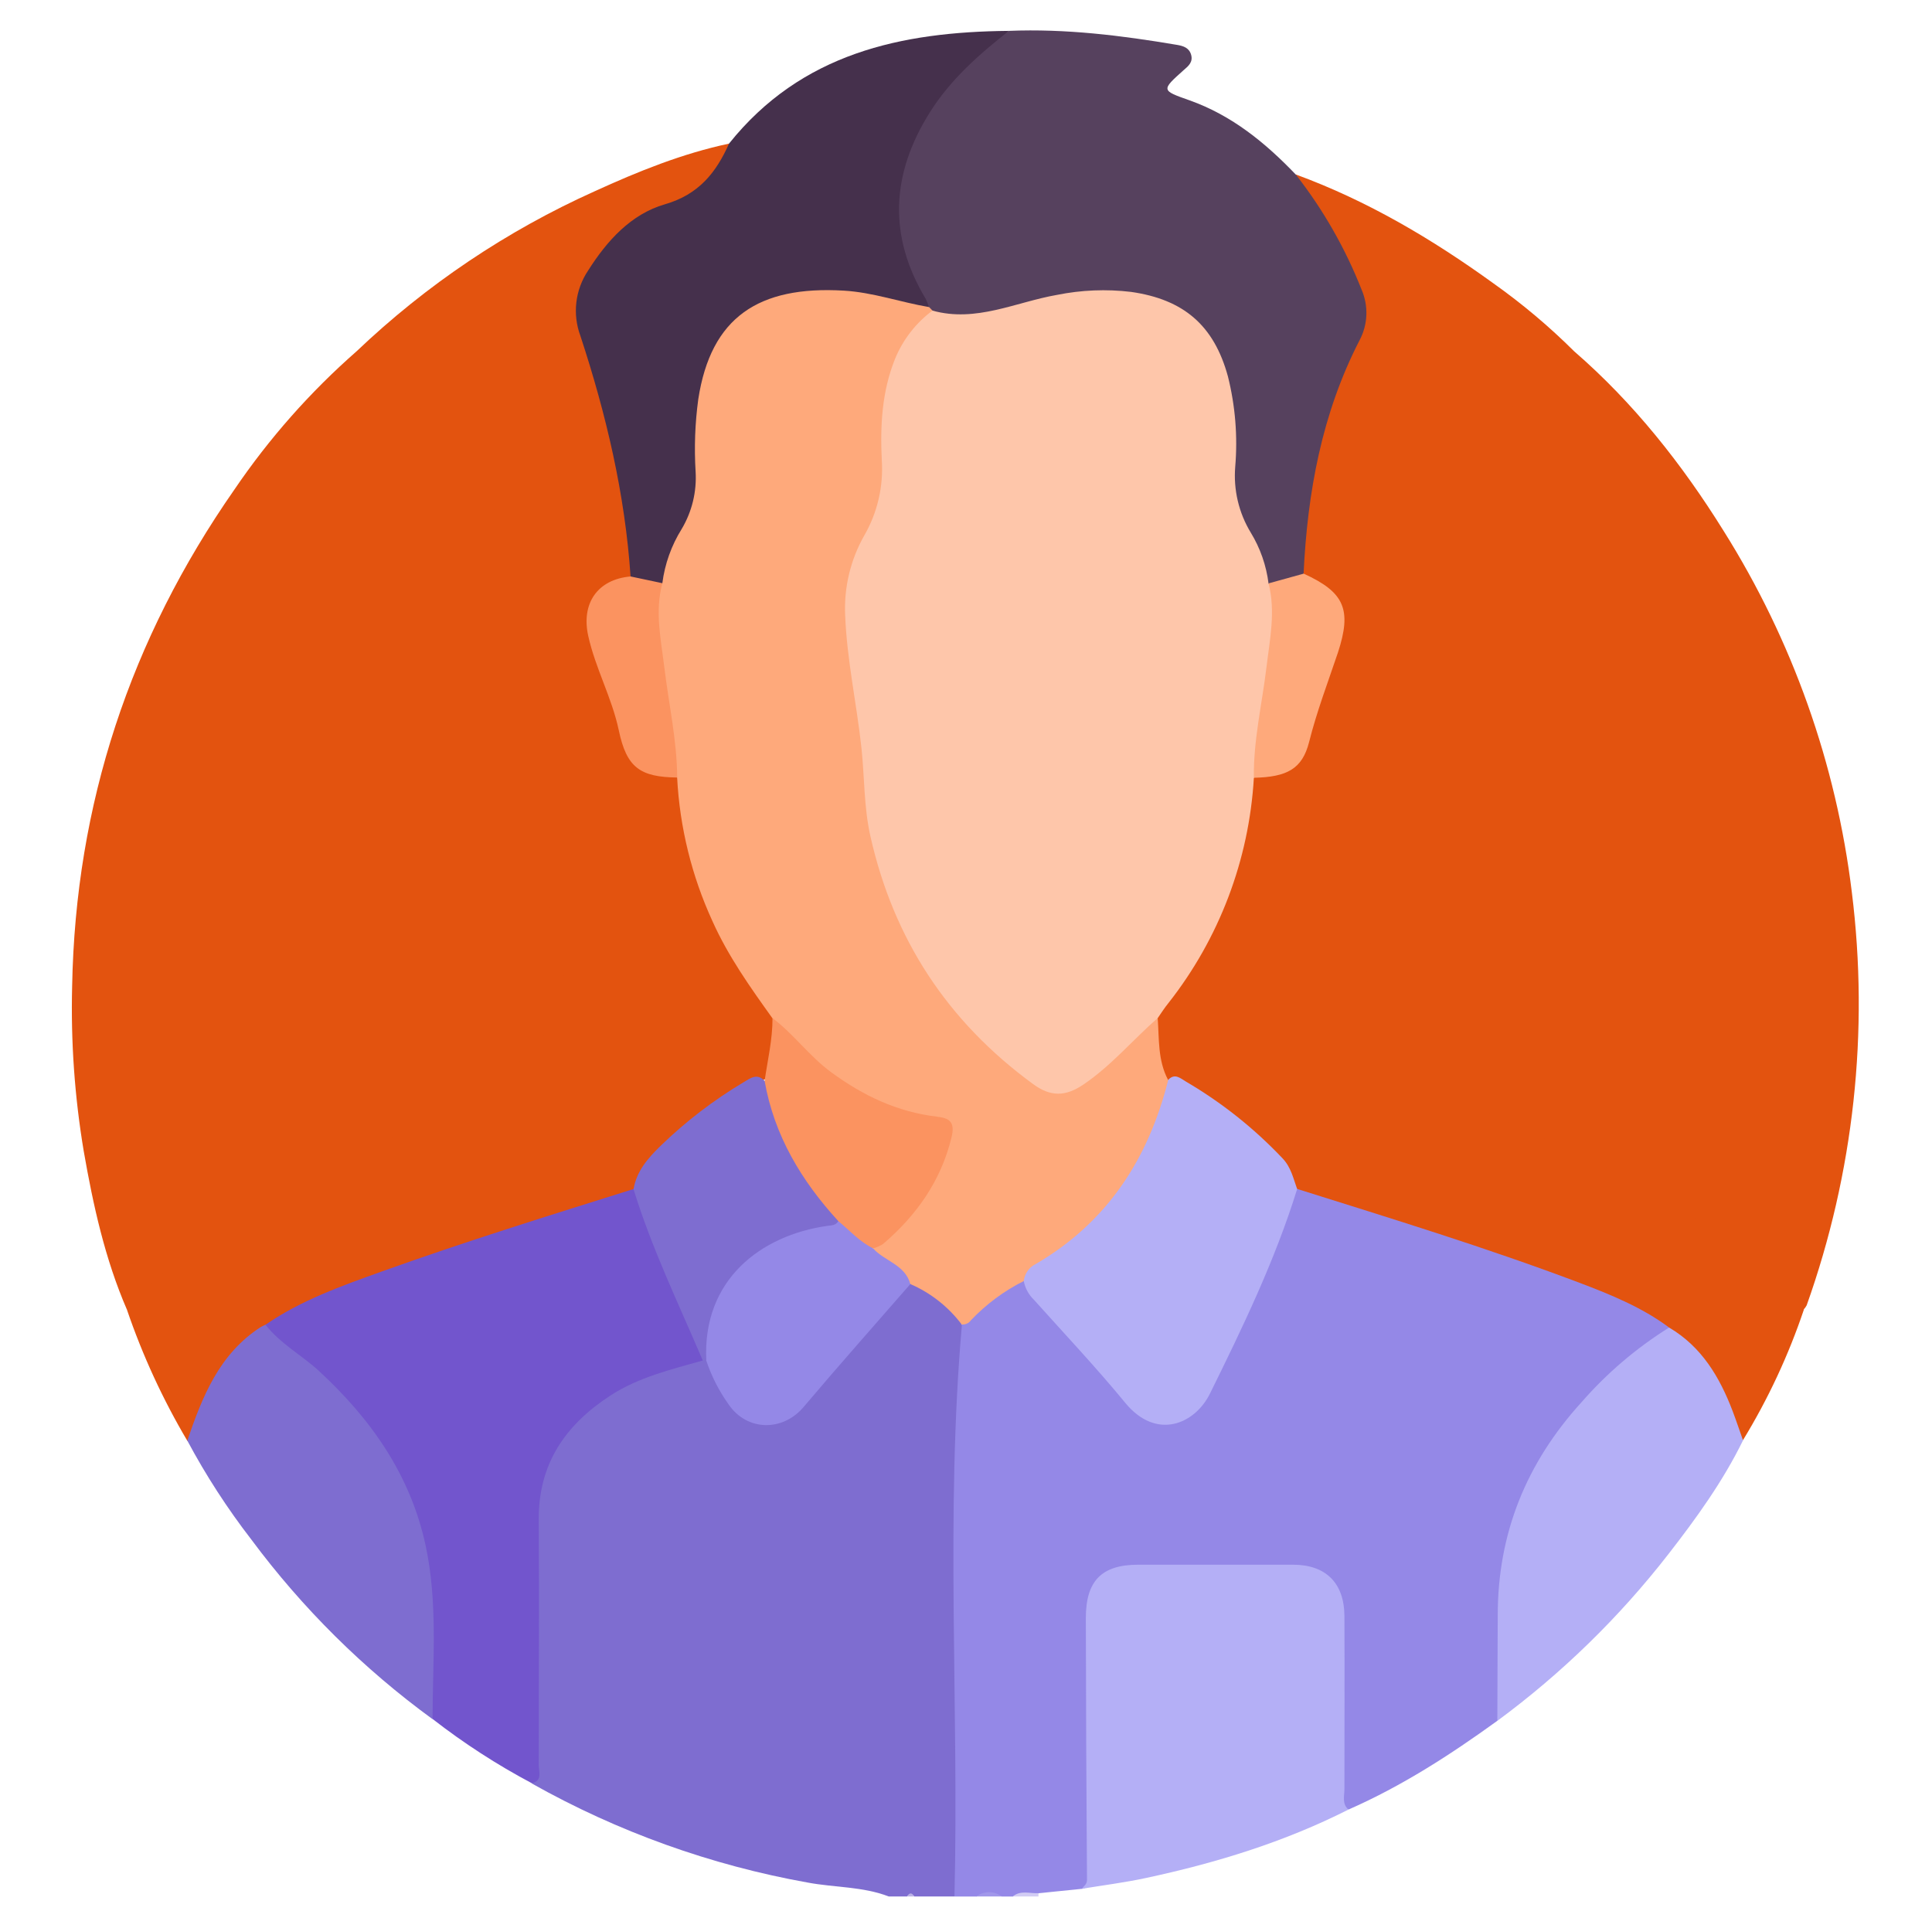
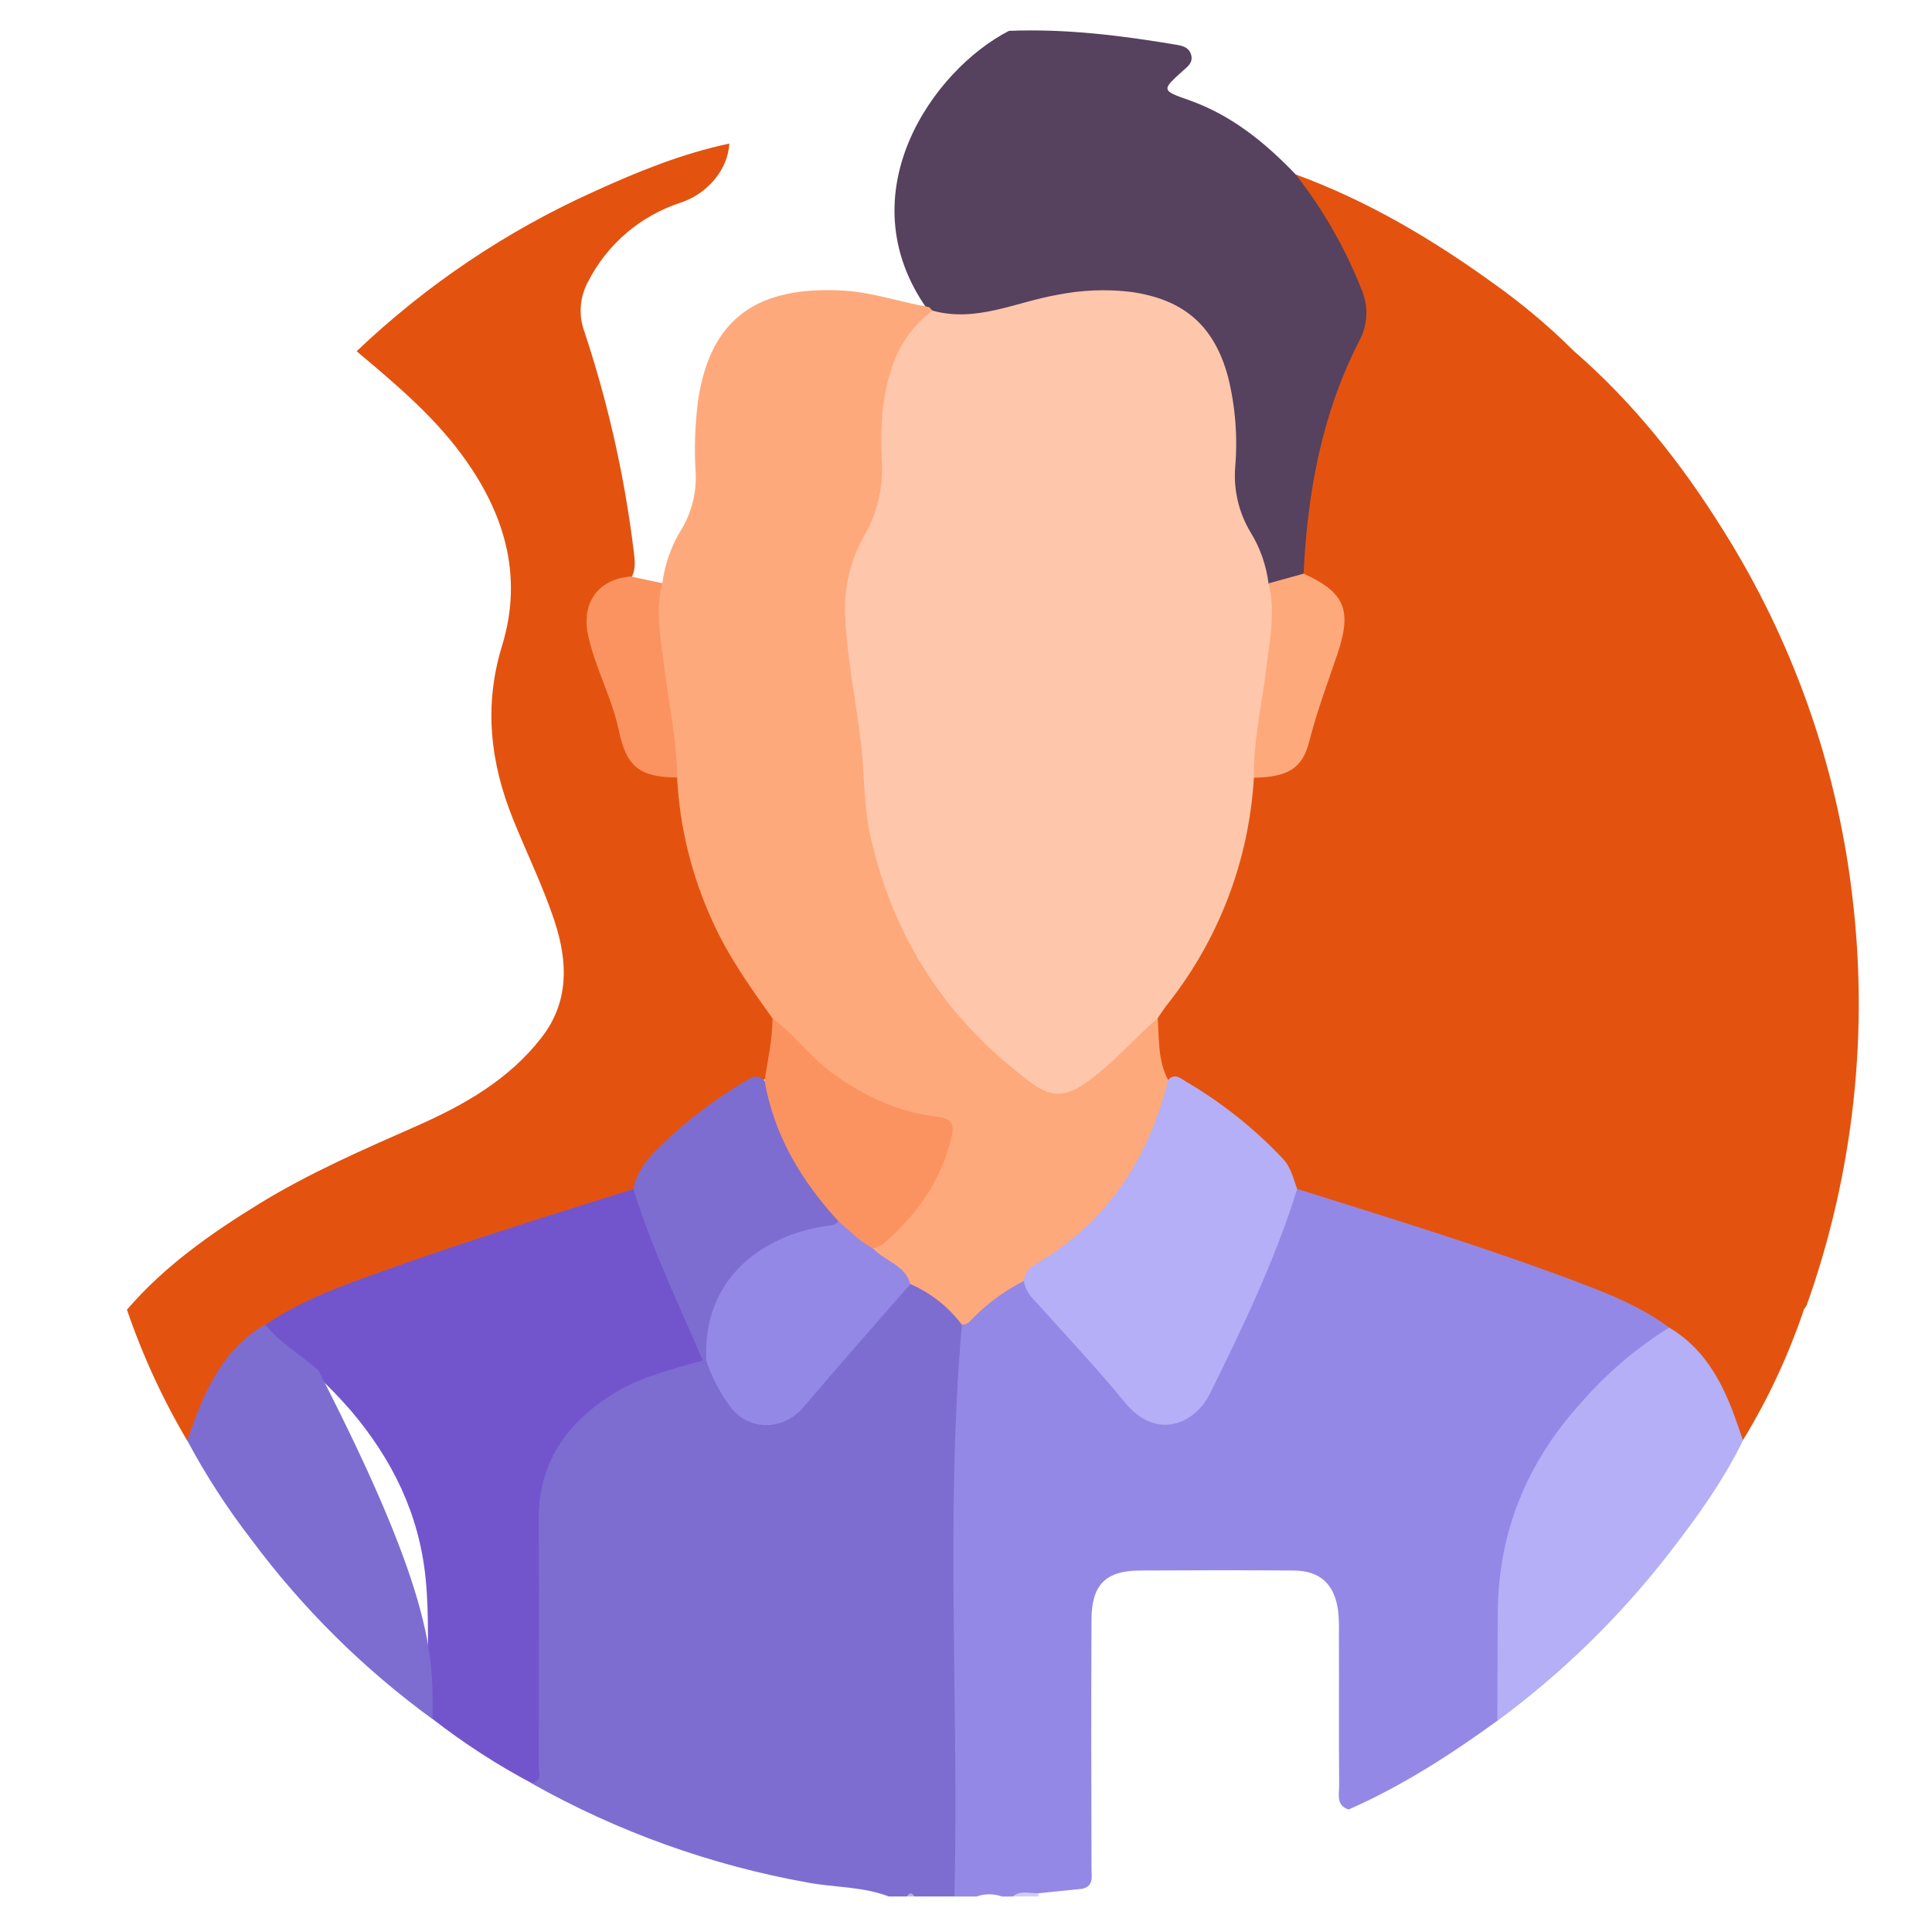
<svg xmlns="http://www.w3.org/2000/svg" width="513" height="512" viewBox="0 0 513 512" fill="none">
  <path d="M397.585 456.954C385.113 465.975 372.268 474.276 358.09 480.512C354.665 479.393 355.611 476.395 355.585 474.076C355.451 460.751 355.585 447.347 355.518 433.982C355.586 431.887 355.514 429.791 355.305 427.706C354.359 420.657 350.495 417.046 343.406 417.046C329.881 416.939 316.356 416.979 302.818 417.046C293.677 417.046 289.866 420.763 289.826 429.971C289.719 452.037 289.759 474.09 289.826 496.156C289.826 498.301 290.519 500.86 287.334 501.566L275.795 502.739C273.609 503.805 271.118 502.352 268.959 503.618H266.054C263.868 502.823 261.471 502.823 259.285 503.618H253.475C251.823 501.753 251.943 499.447 251.943 497.195C251.943 453.205 251.943 409.233 251.943 365.278C251.988 361.084 252.801 356.934 254.341 353.032C259.138 347.222 264.335 341.932 271.97 339.894C281.298 351.007 290.852 361.84 300.512 372.62C306.669 379.496 315.17 378.63 319.621 370.435C328.384 354.287 335.834 337.461 341.9 320.119C342.526 318.321 342.686 316.255 344.778 315.349C348.149 314.936 351.081 316.562 354.106 317.534C377.691 325.143 401.503 332.099 424.542 341.32C429.587 343.439 434.516 345.828 439.306 348.475C441.091 349.421 443.223 350.207 443.463 352.739C438.266 358.069 431.95 361.973 426.687 367.17C412.496 381.095 402.422 397.085 399.824 417.219C398.398 428.318 399.277 439.418 398.944 450.531C398.918 452.743 399.224 455.075 397.585 456.954Z" fill="#9488E7" />
  <path d="M255.42 351.7C250.97 402.335 254.674 452.97 253.435 503.605H242.775C242.658 503.462 242.51 503.347 242.343 503.269C242.176 503.19 241.994 503.149 241.809 503.149C241.624 503.149 241.442 503.19 241.275 503.269C241.108 503.347 240.96 503.462 240.843 503.605H236.006C229.077 500.94 221.655 501.246 214.499 499.914C188.768 495.311 163.993 486.415 141.212 473.597C142.198 465.881 141.665 458.14 141.718 450.411C141.798 434.608 141.718 418.818 141.718 403.014C141.718 390.915 146.649 381.188 155.856 373.553C164.429 366.619 174.712 362.126 185.624 360.547C186.136 360.511 186.65 360.565 187.143 360.707C190.021 362.626 190.621 366.037 192.193 368.702C198.243 379.202 205.918 379.882 213.926 370.848C222.148 361.52 230.023 352.006 238.418 342.865C239.404 341.799 240.203 340.546 241.789 340.307C247.692 342.452 253.209 345.117 255.42 351.7Z" fill="#7E6DD0" />
-   <path d="M259.231 503.605C260.205 502.866 261.394 502.466 262.616 502.466C263.838 502.466 265.027 502.866 266.001 503.605H259.231Z" fill="#A197EA" />
  <path d="M268.919 503.605C271.011 501.859 273.449 502.859 275.755 502.725C275.72 503.017 275.72 503.313 275.755 503.605H268.919Z" fill="#D2CCF4" />
  <path d="M240.843 503.605C241.483 502.499 242.176 502.566 242.775 503.605H240.843Z" fill="#BBB1E6" />
-   <path d="M33.706 347.783C27.87 334.298 24.738 320.054 22.233 305.689C19.811 291.226 18.78 276.563 19.155 261.903C20.035 213.547 34.599 169.668 62.195 130.066C71.419 116.47 82.34 104.106 94.695 93.275C95.993 93.381 97.218 93.921 98.172 94.808C110.645 104.602 121.944 115.501 129.753 129.613C136.482 141.845 139.48 155.143 135.283 168.335C128.913 188.323 132.298 206.724 140.613 225.033C144.61 233.668 148.501 242.355 150.273 251.803C151.279 256.639 151.087 261.647 149.714 266.392C148.342 271.136 145.83 275.474 142.398 279.026C133.43 288.913 122.091 295.322 110.032 300.546C91.377 308.634 73.028 317.295 56.465 329.274C50.183 333.79 44.225 338.742 38.636 344.092C37.184 345.518 35.958 347.356 33.706 347.783Z" fill="#E3530F" />
  <path d="M417.972 93.275C433.803 107.013 446.648 123.27 457.668 140.979C475.937 170.064 487.562 202.823 491.713 236.919C496.335 273.922 492.228 311.493 479.721 346.624C479.501 347.043 479.223 347.429 478.894 347.77C477.468 347.442 476.2 346.626 475.31 345.464C456.375 326.596 433.469 313.951 409.218 303.491C395.4 297.521 381.875 291.138 371.202 280.092C362.834 271.431 359.795 261.33 362.754 249.444C365.259 239.371 369.496 229.95 373.694 220.556C380.849 204.566 383.541 188.309 377.851 171.253C376.752 167.563 376.129 163.748 375.999 159.9C374.853 142.658 381.768 128.373 392.508 115.795C398.62 108.481 405.48 101.827 412.976 95.94C414.508 94.781 415.88 93.355 417.972 93.275Z" fill="#E3530F" />
  <path d="M33.706 347.783C43.66 336.203 55.986 327.542 68.871 319.627C82.196 311.445 96.48 305.249 110.751 298.947C123.303 293.403 135.269 286.594 143.851 275.441C151.059 266.114 150.833 255.587 147.302 244.794C144.25 235.466 139.906 226.658 136.242 217.571C130.179 202.54 128.42 187.403 133.297 171.52C139.093 152.665 133.803 135.769 122.344 120.392C114.536 109.891 104.582 101.603 94.695 93.275C113.212 75.633 134.592 61.264 157.922 50.782C169.448 45.518 181.174 40.761 193.646 38.123C193.34 44.785 188.09 51.355 180.801 53.793C175.5 55.502 170.59 58.243 166.355 61.858C162.119 65.474 158.642 69.893 156.123 74.86C155.044 76.843 154.397 79.032 154.225 81.282C154.053 83.533 154.359 85.795 155.123 87.919C161.382 106.716 165.761 126.087 168.195 145.749C168.488 148.307 169.021 150.866 167.676 153.304C166.944 153.936 166.078 154.392 165.144 154.637C158.908 157.075 155.936 161.939 157.455 168.282C159.88 178.462 164.224 188.043 166.956 198.156C168.102 202.407 171.62 205.005 176.377 205.245C177.676 205.181 178.962 205.526 180.055 206.231C182.373 212.134 182.173 218.517 183.679 224.606C187.211 239.03 193.63 252.588 202.547 264.461C204 266.394 205.639 268.192 206.132 270.671C206.502 275.932 205.781 281.212 204.013 286.181C189.116 292.844 176.217 301.878 168.209 316.669C155.35 321.839 141.892 325.21 128.82 329.741C109.379 336.483 89.365 341.826 71.522 352.54C62.834 357.75 57.318 365.425 53.867 374.819C52.854 377.564 52.734 380.882 49.763 382.641C43.231 371.602 37.85 359.921 33.706 347.783Z" fill="#E3530F" />
  <path d="M417.972 93.275C410.213 99.519 402.927 106.329 396.173 113.649C383.088 127.427 375.426 143.444 377.438 162.952C377.971 168.162 380.103 173.185 381.129 178.369C384.194 193.293 381.049 207.324 374.986 221.009C370.562 230.989 365.912 240.89 363.633 251.656C362.563 256.289 362.67 261.117 363.946 265.698C365.222 270.279 367.624 274.467 370.935 277.88C381.595 289.633 395.573 296.175 409.831 302.318C434.176 312.818 457.201 325.477 476.163 344.465C477.175 345.478 478.055 346.65 478.988 347.743C474.905 359.871 469.479 371.505 462.811 382.428C460.746 381.309 460.333 379.11 459.733 377.218C457.117 368.232 451.783 360.277 444.463 354.445C444.121 354.221 443.828 353.931 443.599 353.593C443.37 353.254 443.211 352.874 443.13 352.473C435.961 347.143 427.74 343.812 419.478 340.667C394.787 331.34 369.536 323.611 344.365 315.696C341.354 312.072 339.488 307.701 335.864 304.383C330.133 299.228 324.051 294.477 317.662 290.166C315.164 288.419 312.311 287.245 309.307 286.728C305.976 281.797 306.189 276.241 306.469 270.738C306.964 268.696 307.952 266.806 309.347 265.235C321.926 249.245 328.855 231.003 331.347 210.935C331.547 209.349 331.453 207.697 332.453 206.298C332.904 205.835 333.502 205.543 334.145 205.472C342.526 205.472 345.964 200.142 347.403 192.84C348.736 186.337 351.561 180.381 353.613 174.185C357.25 163.085 356.278 160.513 346.697 153.837C346.177 153.453 345.768 152.938 345.511 152.345C344.059 146.362 345.511 140.473 346.351 134.623C348.496 118.899 352.52 103.696 359.796 89.478C360.81 87.62 361.382 85.553 361.465 83.438C361.548 81.323 361.141 79.217 360.275 77.285C356.584 68.517 352.52 59.963 346.777 52.274C345.445 50.529 343.592 48.943 344.112 46.345C363.087 53.3 380.263 63.467 396.626 75.3C404.227 80.69 411.367 86.703 417.972 93.275Z" fill="#E3530F" />
  <path d="M344.085 46.371C351.336 55.651 357.211 65.928 361.528 76.885C362.46 79.028 362.897 81.354 362.805 83.689C362.712 86.024 362.093 88.308 360.995 90.37C350.987 109.798 347.163 130.745 346.137 152.331C344.959 153.733 343.383 154.746 341.619 155.236C339.854 155.725 337.983 155.67 336.25 155.076C333.926 148.575 331.23 142.213 328.175 136.022C326.696 133.09 326.629 129.839 326.576 126.587C326.469 119.365 326.962 112.143 325.657 104.934C321.966 84.374 309.28 77.498 289.652 78.471C282.111 78.844 274.742 80.856 267.466 82.975C261.057 84.84 254.581 85.906 248.052 83.415C247.33 83.085 246.686 82.609 246.16 82.015C224.666 51.554 247.559 18.655 267.906 8.195C282.95 7.582 297.794 9.421 312.585 11.926C314.237 12.206 315.783 12.712 316.289 14.591C316.795 16.47 315.583 17.536 314.33 18.588C308.307 23.985 308.307 23.985 315.876 26.65C327.122 30.648 335.997 37.923 344.085 46.371Z" fill="#56415E" />
  <path d="M70.497 351.78C79.984 345.237 90.751 341.453 101.477 337.602C123.517 329.7 145.876 322.745 168.222 315.749C170.421 315.616 170.194 317.494 170.594 318.72C174.525 331.006 179.842 342.705 185.105 354.458C186.064 356.603 187.663 358.655 186.624 361.267C178.163 363.679 169.595 365.691 162.053 370.595C150.06 378.416 142.945 388.77 143.051 403.574C143.198 425.307 143.051 447.053 143.051 468.787C143.051 470.479 144.131 472.877 141.186 473.517C131.938 468.606 123.133 462.904 114.869 456.474C113.536 454.449 113.803 452.17 113.723 449.918C113.403 439.631 114.056 429.345 113.003 419.031C111.271 402.015 104.182 387.624 93.309 374.752C87.306 367.801 80.543 361.544 73.148 356.097C71.736 355.151 69.444 354.445 70.497 351.78Z" fill="#7255CD" />
-   <path d="M267.906 8.195C259.911 14.485 252.369 21.134 246.906 29.822C236.659 46.105 235.74 62.601 245.8 79.351C246.146 80.061 246.427 80.802 246.639 81.563C244.134 83.455 241.669 81.856 239.257 81.35C230.13 79.417 221.149 77.512 211.581 78.978C197.297 81.163 190.261 90.717 187.516 102.097C185.744 109.559 185.864 117.141 186.091 124.749C186.421 130.247 185.138 135.721 182.4 140.499C179.655 145.11 178.589 150.4 176.35 155.157C172.925 156.489 170.127 155.05 167.436 153.145C165.97 131.225 160.96 110.012 154.111 89.185C153.052 86.343 152.685 83.289 153.04 80.277C153.394 77.265 154.46 74.381 156.149 71.862C161.213 63.867 167.556 56.858 176.563 54.246C185.571 51.635 190.141 45.825 193.593 38.11C212.781 14.138 239.257 8.462 267.906 8.195Z" fill="#45304C" />
-   <path d="M287.294 501.553C287.747 500.793 288.626 500.46 288.626 499.194C288.458 476.018 288.356 452.841 288.32 429.664C288.32 419.777 292.531 415.5 302.258 415.5H343.326C352.027 415.5 356.944 420.337 356.984 429.185C357.05 444.482 356.984 459.832 356.984 475.076C356.984 476.915 356.277 478.994 358.05 480.526C341.02 489.147 322.965 494.69 304.31 498.688C298.713 499.901 292.97 500.62 287.294 501.553Z" fill="#B4AFF6" />
-   <path d="M70.496 351.78C74.374 356.75 79.984 359.775 84.554 363.933C98.505 376.778 108.952 391.609 113.003 410.344C116.294 425.587 114.882 441.098 114.855 456.515C96.509 443.138 80.291 427.064 66.752 408.838C60.357 400.564 54.665 391.77 49.736 382.548C53.733 370.835 58.211 359.522 69.23 352.393C69.638 352.161 70.061 351.957 70.496 351.78Z" fill="#7E6DD0" />
+   <path d="M70.496 351.78C74.374 356.75 79.984 359.775 84.554 363.933C116.294 425.587 114.882 441.098 114.855 456.515C96.509 443.138 80.291 427.064 66.752 408.838C60.357 400.564 54.665 391.77 49.736 382.548C53.733 370.835 58.211 359.522 69.23 352.393C69.638 352.161 70.061 351.957 70.496 351.78Z" fill="#7E6DD0" />
  <path d="M443.196 352.526C451.858 357.63 456.628 365.691 460.079 374.752C461.052 377.311 461.905 379.909 462.824 382.481C457.494 393.368 450.419 403.161 443.023 412.675C429.982 429.456 414.693 444.36 397.585 456.968C397.585 447.64 397.678 438.313 397.692 428.905C397.692 407.172 405.287 388.477 419.878 372.421C426.624 364.672 434.482 357.968 443.196 352.526Z" fill="#B4AFF6" />
  <path d="M175.871 154.863C176.527 149.747 178.282 144.834 181.014 140.459C183.738 135.874 185.024 130.578 184.705 125.255C184.309 118.834 184.546 112.389 185.411 106.014C188.756 84.254 201.401 75.846 224.054 77.178C231.796 77.632 239.111 80.257 246.706 81.549L247.652 82.522C247.439 83.823 246.733 84.992 245.68 85.787C237.952 93.102 236.166 102.696 235.393 112.663C235.222 114.916 235.222 117.179 235.393 119.432C236.119 127.984 234.262 136.558 230.063 144.043C225.519 152.318 224.733 161.512 226.226 170.867C228.544 185.831 229.53 200.968 231.556 215.945C235.553 245.167 250.397 268.379 273.983 285.981C280.139 290.578 281.445 290.365 287.761 286.181C293.091 282.677 297.435 278.186 301.898 273.749C303.444 272.217 304.723 270.098 307.402 270.298C307.801 275.868 307.402 281.557 310.147 286.741C311.626 288.247 310.48 289.792 310.067 291.218C304.59 310.233 294.077 325.49 276.941 335.883C274.969 337.083 273.689 338.988 271.784 340.201C266.566 342.83 261.841 346.342 257.819 350.581C257.546 350.971 257.173 351.28 256.739 351.477C256.306 351.674 255.828 351.751 255.354 351.7C251.802 346.999 247.092 343.298 241.683 340.96C238.844 338.788 236.499 336.017 233.328 334.231C232.748 333.962 232.29 333.487 232.044 332.897C231.797 332.308 231.78 331.648 231.995 331.046C239.99 323.718 247.492 315.989 250.464 305.009C252.13 298.84 252.13 298.707 245.973 297.454C228.731 293.91 215.326 284.542 205.079 270.364C199.189 262.143 193.34 253.908 189.169 244.594C183.671 232.614 180.492 219.701 179.801 206.538C177.523 202.287 177.723 197.517 177.136 192.959C175.91 182.619 173.445 172.412 173.525 161.912C173.592 159.301 173.605 156.715 175.871 154.863Z" fill="#FEA97B" />
  <path d="M271.837 340.187C271.941 339.22 272.289 338.296 272.848 337.501C273.408 336.706 274.16 336.067 275.035 335.643C294.05 324.57 304.95 307.66 310.213 286.727C311.985 284.861 313.491 286.394 314.917 287.22C324.378 292.761 333.005 299.616 340.541 307.581C342.806 309.952 343.405 312.911 344.431 315.749C338.555 334.67 329.987 352.432 321.233 370.155C317.235 378.15 307.068 382.587 298.793 372.527C291.065 363.119 282.683 354.245 274.555 345.17C273.153 343.832 272.203 342.09 271.837 340.187Z" fill="#B4AFF6" />
  <path d="M186.623 361.308C180.201 346.25 173.045 331.486 168.222 315.79C169.035 310.939 172.059 307.541 175.444 304.237C182.114 297.772 189.515 292.106 197.497 287.354C199.282 286.275 201.041 284.915 203.013 287.021C204.426 288.073 204.612 289.752 205.039 291.258C208.182 301.875 213.455 311.741 220.536 320.253C221.628 321.586 223.067 322.785 222.881 324.797C222.001 326.836 220.003 326.623 218.337 326.943C212.445 327.984 206.838 330.254 201.881 333.605C198.194 336.105 195.116 339.402 192.875 343.251C190.633 347.101 189.284 351.404 188.929 355.844C188.729 357.71 189.235 359.842 187.596 361.281L186.623 361.308Z" fill="#7E6DD0" />
  <path d="M187.543 361.321C186.451 339.788 202.107 328.008 219.657 325.53C220.789 325.37 221.922 325.437 222.588 324.277C226.346 325.673 229.577 328.201 231.836 331.513C234.9 334.911 240.324 335.83 241.723 340.974C232.275 351.833 222.708 362.587 213.42 373.58C207.811 380.242 198.283 380.069 193.433 372.887C190.908 369.344 188.924 365.446 187.543 361.321Z" fill="#9488E7" />
  <path d="M231.849 331.499C228.238 329.753 225.626 326.742 222.601 324.264C212.821 313.604 205.559 301.531 203.027 287.033C203.826 281.49 205.146 276 205.119 270.351C210.782 274.628 214.926 280.491 220.696 284.728C229.157 290.938 238.258 295.282 248.758 296.521C252.05 296.907 253.675 297.853 252.649 302.051C249.811 313.683 243.322 322.758 234.461 330.353C233.649 330.857 232.769 331.243 231.849 331.499Z" fill="#FB9360" />
  <path d="M175.871 154.863C173.858 162.351 175.484 169.747 176.39 177.155C177.576 186.936 179.748 196.597 179.815 206.47C169.914 206.35 166.383 203.805 164.304 193.932C162.479 185.27 158.095 177.475 156.19 168.854C154.284 160.233 158.641 153.85 167.436 153.077L175.871 154.863Z" fill="#FB9360" />
  <path d="M307.455 270.284C300.792 276.134 295.129 282.93 287.721 287.966C282.884 291.258 278.926 291.271 274.276 287.846C251.623 271.27 237.272 249.444 231.116 222.061C229.37 214.306 229.57 206.457 228.744 198.662C227.478 186.896 224.88 175.277 224.414 163.418C224.065 155.968 225.844 148.573 229.544 142.098C232.997 136.072 234.596 129.161 234.141 122.23C233.701 113.076 234.141 103.988 237.685 95.234C239.772 90.162 243.199 85.754 247.599 82.481C259.192 85.706 269.692 80.216 280.645 78.311C287.117 77 293.756 76.73 300.313 77.511C314.264 79.497 322.339 86.372 326.043 99.937C328.007 107.771 328.664 115.875 327.989 123.922C327.482 130.042 328.923 136.166 332.106 141.418C334.628 145.548 336.241 150.168 336.837 154.97C339.128 156.822 339.128 159.42 339.088 162.005C338.862 174.397 336.117 186.496 334.705 198.755C334.398 201.42 334.705 204.272 332.932 206.631C331.639 228.408 323.711 249.268 310.213 266.406C309.227 267.606 308.374 268.965 307.455 270.284Z" fill="#FEC6AA" />
  <path d="M332.932 206.537C332.799 196.61 335.104 186.963 336.277 177.222C337.17 169.8 338.755 162.405 336.837 154.916L346.164 152.331C356.944 157.248 359.023 161.805 355.252 173.305C352.587 181.22 349.629 188.975 347.59 197.09C345.778 204.152 341.807 206.337 332.932 206.537Z" fill="#FEA97B" />
</svg>